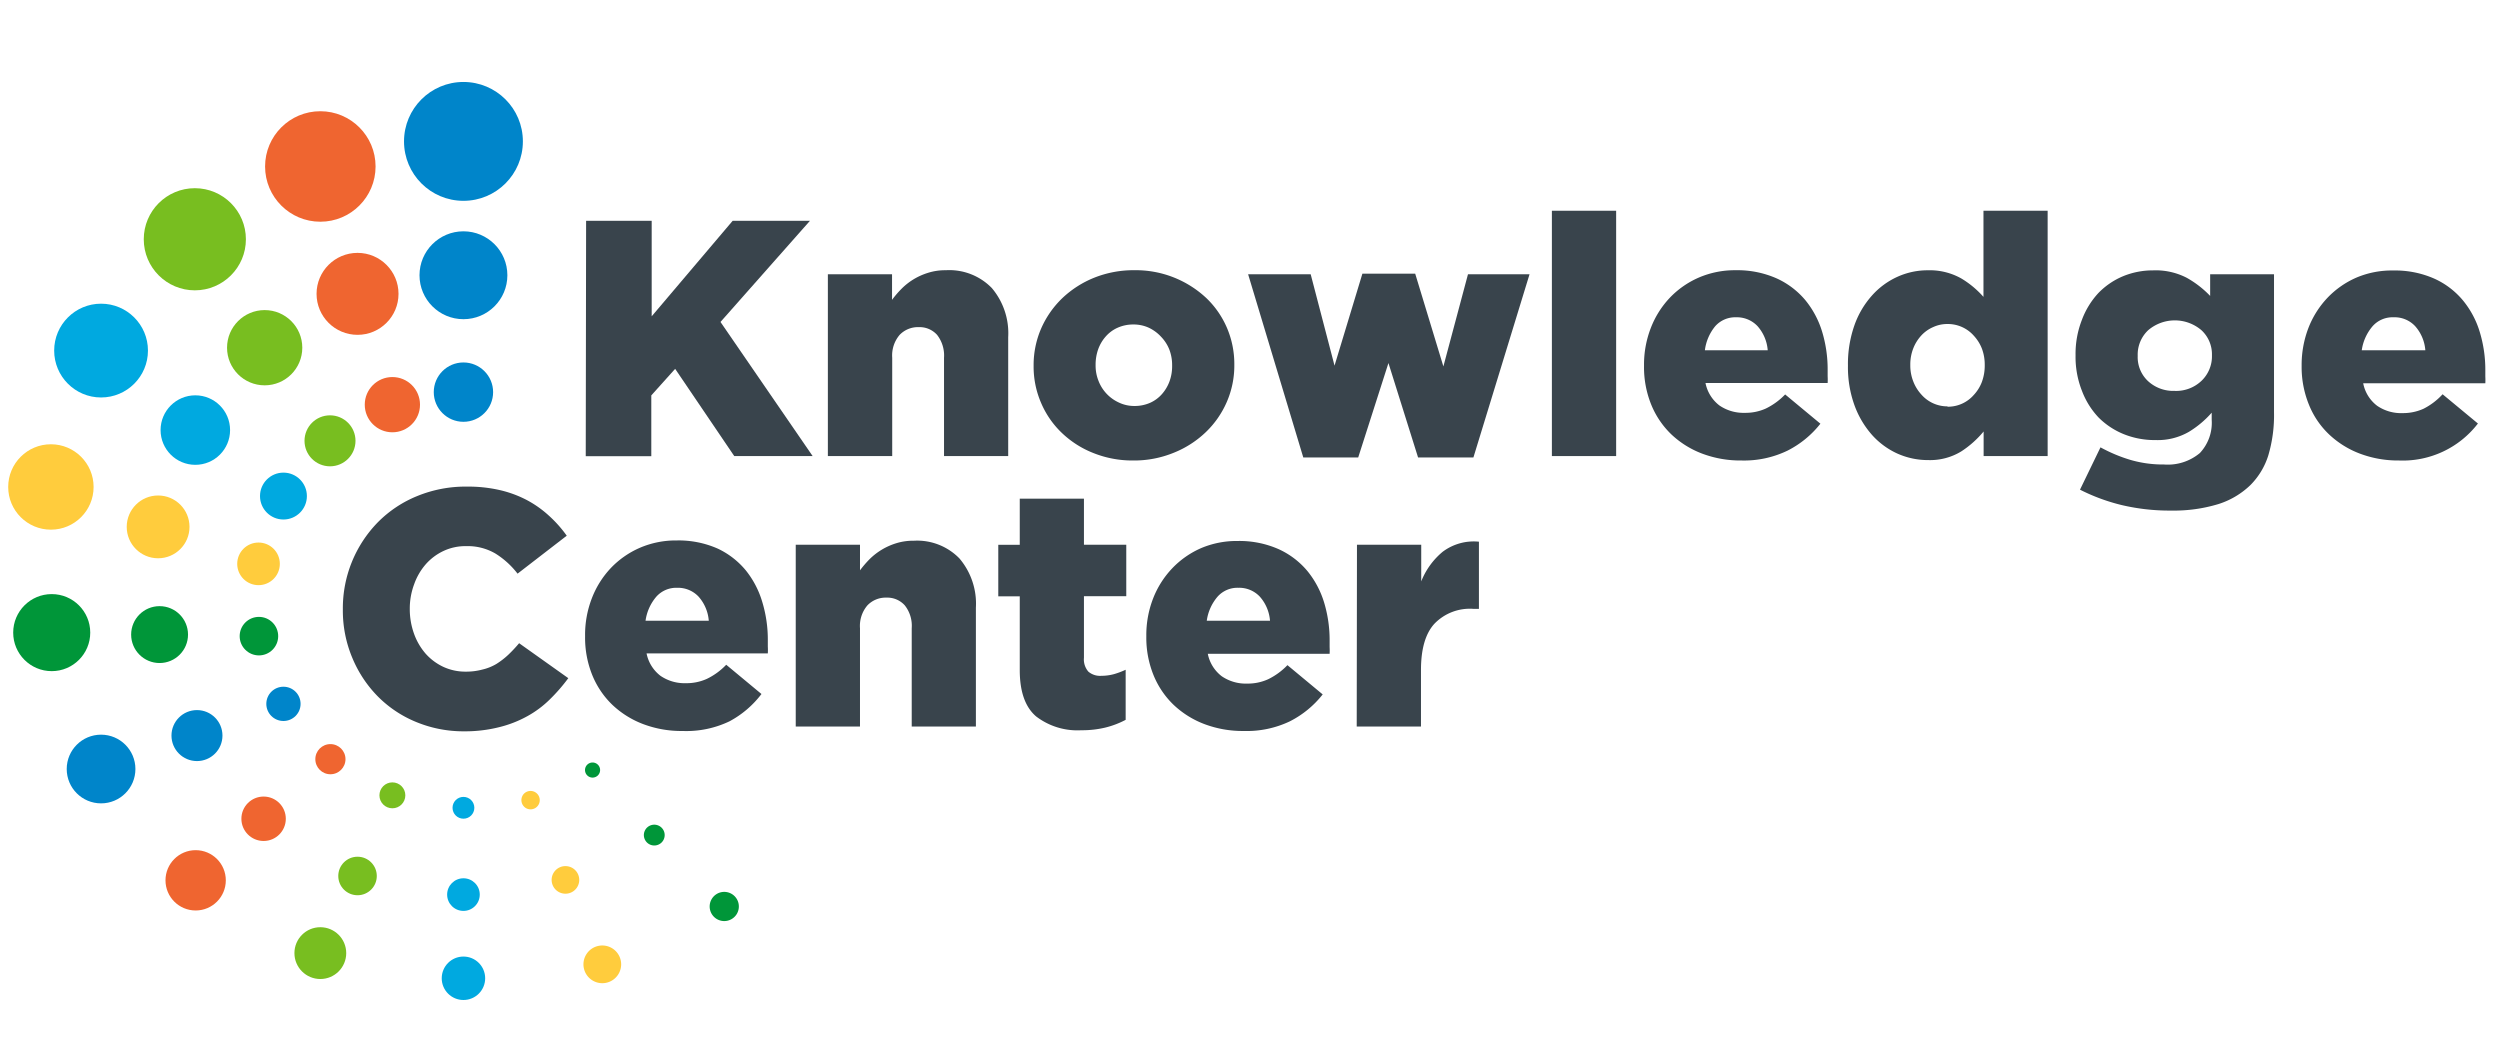
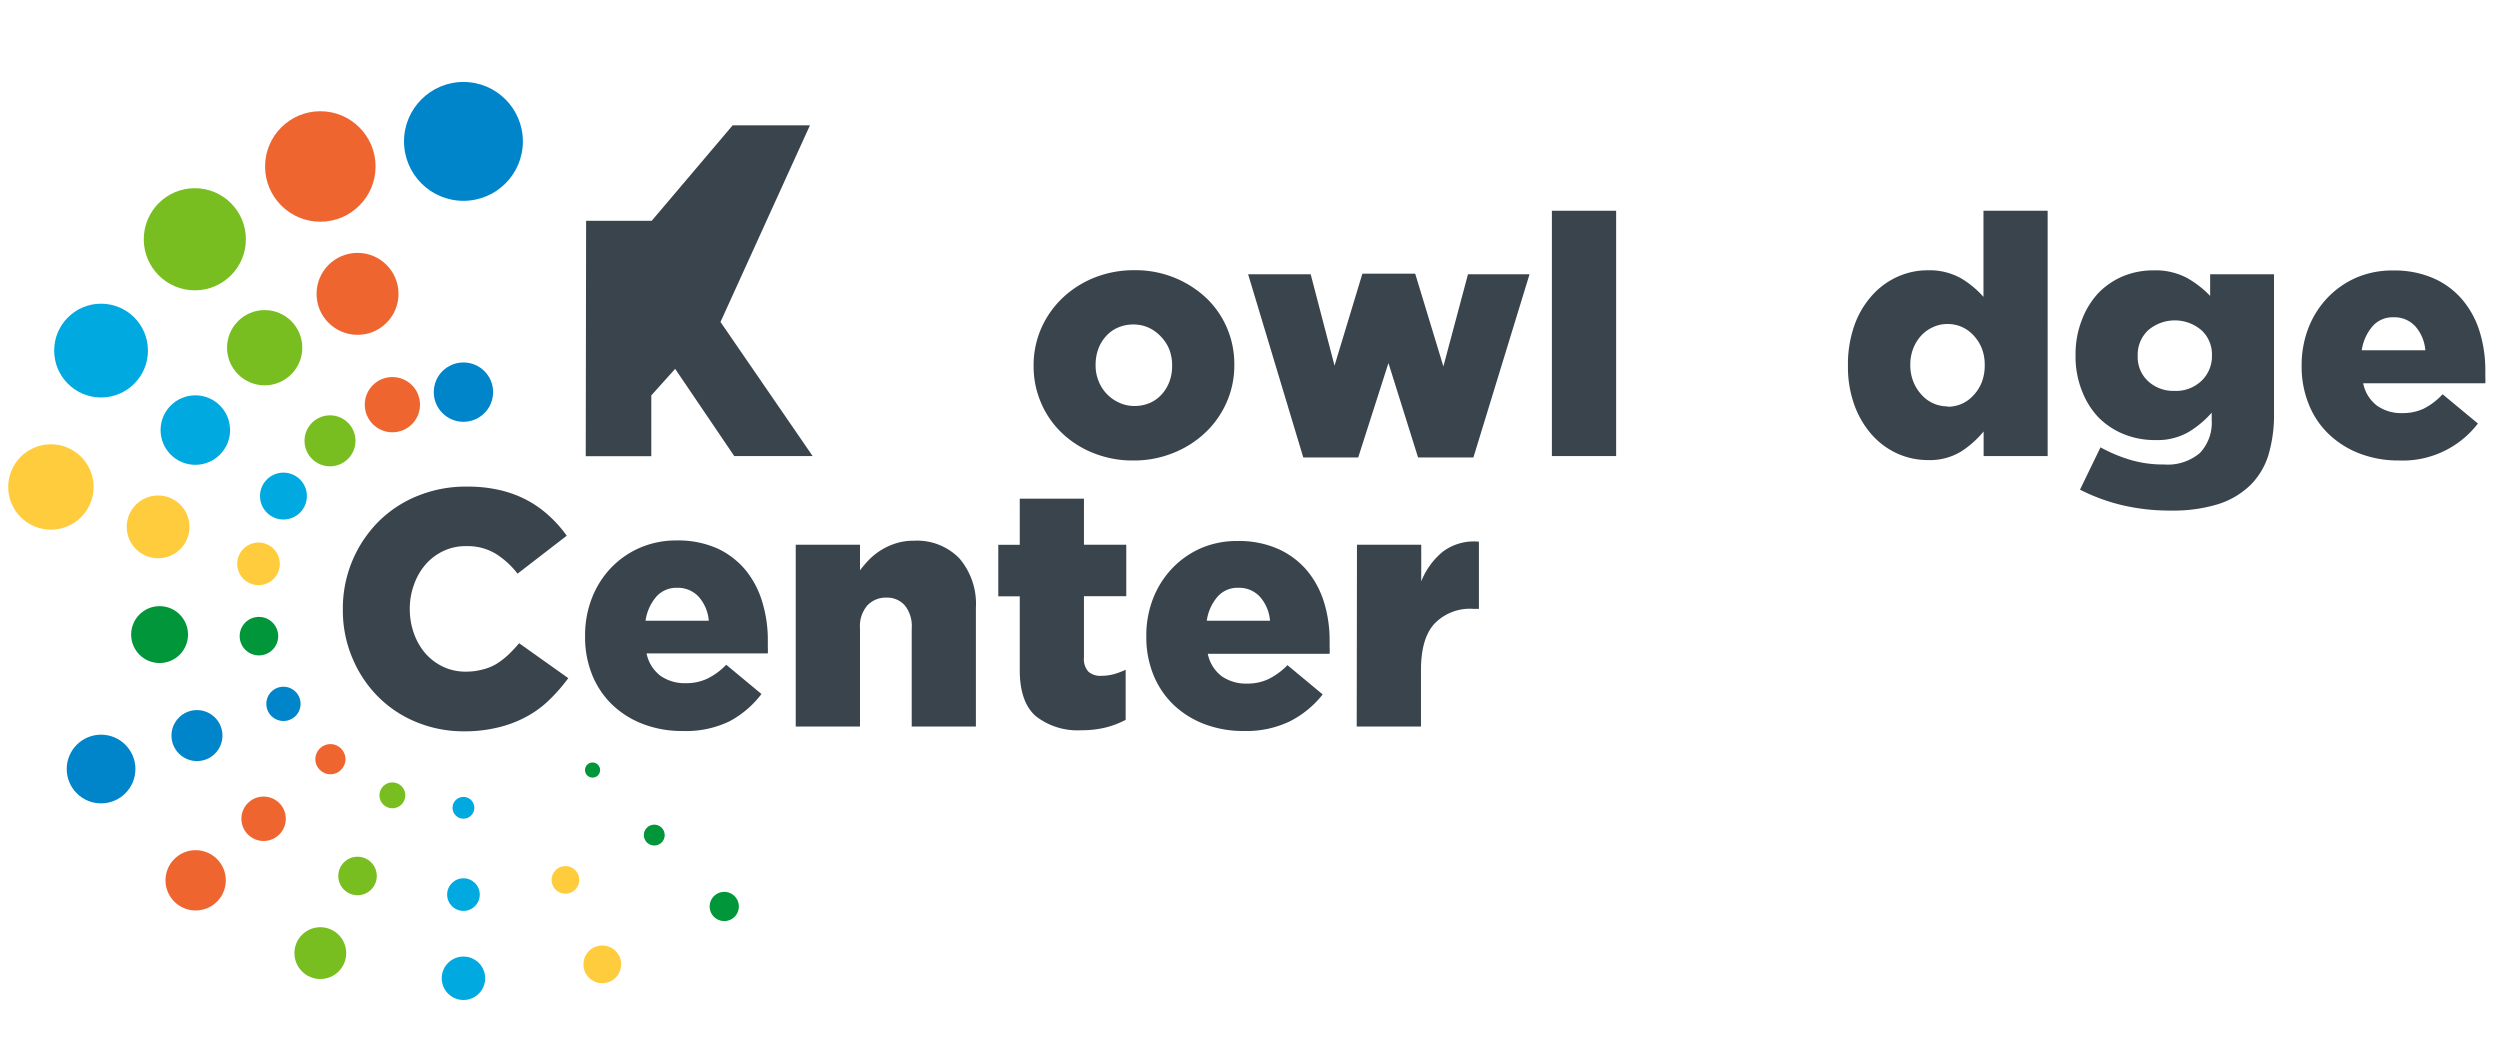
<svg xmlns="http://www.w3.org/2000/svg" id="Layer_2" data-name="Layer 2" width="271.707" height="114.028" viewBox="0 0 271.707 114.028">
  <g id="Knowledge_Center" data-name="Knowledge Center">
    <rect id="Rectangle_24" data-name="Rectangle 24" width="271.707" height="114.028" opacity="0" />
-     <path id="Path_1" data-name="Path 1" d="M71.5,26.94h7.127V37.318l8.8-10.378h8.4L86.105,37.933,96.119,52.507H87.6l-6.423-9.479-2.592,2.886v6.61H71.46Z" transform="translate(-7.8 -2.941)" fill="#39444c" />
-     <path id="Path_2" data-name="Path 2" d="M101,33.405h6.975v2.779a10.992,10.992,0,0,1,1.042-1.212,6.912,6.912,0,0,1,1.292-1.016,7,7,0,0,1,1.595-.713,6.12,6.12,0,0,1,1.906-.276,6.441,6.441,0,0,1,5.007,1.933,7.6,7.6,0,0,1,1.782,5.345V53.164h-6.975V42.474a3.635,3.635,0,0,0-.757-2.485,2.548,2.548,0,0,0-1.987-.837,2.753,2.753,0,0,0-2.076.837,3.439,3.439,0,0,0-.811,2.485v10.69H101Z" transform="translate(-11.025 -3.597)" fill="#39444c" />
+     <path id="Path_1" data-name="Path 1" d="M71.5,26.94h7.127l8.8-10.378h8.4L86.105,37.933,96.119,52.507H87.6l-6.423-9.479-2.592,2.886v6.61H71.46Z" transform="translate(-7.8 -2.941)" fill="#39444c" />
    <path id="Path_3" data-name="Path 3" d="M136.959,53.646a11.4,11.4,0,0,1-4.365-.811,10.5,10.5,0,0,1-3.448-2.209,9.8,9.8,0,0,1-2.245-3.269,9.924,9.924,0,0,1-.8-3.973V43.3a9.977,9.977,0,0,1,.82-4,10.307,10.307,0,0,1,2.289-3.287,10.976,10.976,0,0,1,3.465-2.227,11.527,11.527,0,0,1,4.383-.82A11.216,11.216,0,0,1,144.879,36a9.852,9.852,0,0,1,2.236,3.234,10,10,0,0,1,.8,3.982v.071a9.916,9.916,0,0,1-.82,4,10.111,10.111,0,0,1-2.289,3.287,10.824,10.824,0,0,1-3.465,2.227,11.367,11.367,0,0,1-4.383.846Zm.071-5.924a4.142,4.142,0,0,0,1.719-.339,3.733,3.733,0,0,0,1.292-.944,4.366,4.366,0,0,0,.829-1.39,4.793,4.793,0,0,0,.285-1.675V43.3a4.722,4.722,0,0,0-.3-1.7,4.249,4.249,0,0,0-.891-1.39,4.338,4.338,0,0,0-1.318-.98,3.947,3.947,0,0,0-1.684-.365,4.142,4.142,0,0,0-1.719.347,3.733,3.733,0,0,0-1.292.944,4.266,4.266,0,0,0-.828,1.39,5,5,0,0,0-.285,1.666v.071a4.454,4.454,0,0,0,.312,1.7,4.267,4.267,0,0,0,2.209,2.361A3.866,3.866,0,0,0,137.031,47.722Z" transform="translate(-13.765 -3.599)" fill="#39444c" />
    <path id="Path_4" data-name="Path 4" d="M152.27,33.451h6.8l2.592,9.933,3.029-10h5.737l3.064,10.084,2.673-10.013h6.69l-6.1,19.91h-6.013L167.521,43.1l-3.287,10.263h-5.969Z" transform="translate(-16.621 -3.644)" fill="#39444c" />
    <path id="Path_5" data-name="Path 5" d="M189.33,25.71h6.984V52.373H189.33Z" transform="translate(-20.667 -2.806)" fill="#39444c" />
-     <path id="Path_6" data-name="Path 6" d="M211.162,53.646a11.777,11.777,0,0,1-4.276-.748,10.013,10.013,0,0,1-3.341-2.085,9.364,9.364,0,0,1-2.191-3.234,10.833,10.833,0,0,1-.784-4.2V43.3a11,11,0,0,1,.73-4.036,10.013,10.013,0,0,1,2.058-3.287,9.684,9.684,0,0,1,3.162-2.209,9.9,9.9,0,0,1,4.018-.8,10.512,10.512,0,0,1,4.454.891,8.82,8.82,0,0,1,3.109,2.361,9.994,9.994,0,0,1,1.826,3.43,14.092,14.092,0,0,1,.6,4.151v.686a6.853,6.853,0,0,1,0,.739H207.251a4.062,4.062,0,0,0,1.514,2.441,4.624,4.624,0,0,0,2.762.8A5.345,5.345,0,0,0,213.808,48a7.384,7.384,0,0,0,2.1-1.532l3.831,3.18a10.689,10.689,0,0,1-3.563,2.922A10.85,10.85,0,0,1,211.162,53.646Zm2.851-11.982a4.454,4.454,0,0,0-1.1-2.61,3.073,3.073,0,0,0-2.343-.971,2.9,2.9,0,0,0-2.263.971,5.1,5.1,0,0,0-1.122,2.61Z" transform="translate(-21.893 -3.599)" fill="#39444c" />
    <path id="Path_7" data-name="Path 7" d="M234.18,52.809a8.116,8.116,0,0,1-3.341-.7,8.294,8.294,0,0,1-2.771-2.031,10.031,10.031,0,0,1-1.906-3.216,12.143,12.143,0,0,1-.713-4.267v-.08a12.683,12.683,0,0,1,.695-4.329,9.683,9.683,0,0,1,1.9-3.243,8.249,8.249,0,0,1,2.771-2.049,7.946,7.946,0,0,1,3.314-.713,7,7,0,0,1,3.644.891,10.253,10.253,0,0,1,2.405,2V25.71h6.975V52.373h-6.958V49.7a10.762,10.762,0,0,1-2.414,2.156A6.494,6.494,0,0,1,234.18,52.809Zm2.1-5.8a3.724,3.724,0,0,0,2.833-1.265,4.313,4.313,0,0,0,.891-1.425,5.1,5.1,0,0,0,.312-1.782v-.071a4.972,4.972,0,0,0-.312-1.782,4.454,4.454,0,0,0-.891-1.408,3.759,3.759,0,0,0-2.833-1.256,3.653,3.653,0,0,0-1.559.33,3.831,3.831,0,0,0-1.274.891,4.454,4.454,0,0,0-.891,1.408,4.766,4.766,0,0,0-.33,1.782V42.5a4.741,4.741,0,0,0,.33,1.782,4.507,4.507,0,0,0,.891,1.425,3.759,3.759,0,0,0,2.833,1.265Z" transform="translate(-24.609 -2.806)" fill="#39444c" />
    <path id="Path_8" data-name="Path 8" d="M263.625,59.089a22.619,22.619,0,0,1-5.345-.588,20.827,20.827,0,0,1-4.579-1.684l2.227-4.6a16.711,16.711,0,0,0,3.251,1.363,12.615,12.615,0,0,0,3.652.5,5.416,5.416,0,0,0,3.9-1.247,4.793,4.793,0,0,0,1.283-3.617v-.766a10.629,10.629,0,0,1-2.485,2.085,6.78,6.78,0,0,1-3.617.891A9.007,9.007,0,0,1,258.5,50.8a8.241,8.241,0,0,1-2.779-1.826,8.658,8.658,0,0,1-1.808-2.9,10,10,0,0,1-.695-3.822v-.071a10.119,10.119,0,0,1,.695-3.831,8.8,8.8,0,0,1,1.782-2.9,8.071,8.071,0,0,1,2.673-1.826,8.516,8.516,0,0,1,3.269-.641,7.368,7.368,0,0,1,3.653.8,10.849,10.849,0,0,1,2.557,1.978V33.406h6.94V48.416a15.373,15.373,0,0,1-.615,4.659,7.909,7.909,0,0,1-1.942,3.234,8.855,8.855,0,0,1-3.465,2.067A16.641,16.641,0,0,1,263.625,59.089Zm.4-13.006a3.991,3.991,0,0,0,2.886-1.1,3.688,3.688,0,0,0,1.131-2.744v-.071a3.563,3.563,0,0,0-1.131-2.673,4.454,4.454,0,0,0-5.808,0,3.635,3.635,0,0,0-1.131,2.735v.071a3.563,3.563,0,0,0,1.131,2.726,4.045,4.045,0,0,0,2.922,1.051Z" transform="translate(-27.641 -3.598)" fill="#39444c" />
    <path id="Path_9" data-name="Path 9" d="M291.392,53.649a11.732,11.732,0,0,1-4.267-.748,10.012,10.012,0,0,1-3.341-2.085,9.124,9.124,0,0,1-2.192-3.234,10.835,10.835,0,0,1-.793-4.2v-.08a11.19,11.19,0,0,1,.73-4.036,10.042,10.042,0,0,1,2.067-3.287,9.685,9.685,0,0,1,3.163-2.209A9.861,9.861,0,0,1,290.777,33a10.512,10.512,0,0,1,4.454.891,8.7,8.7,0,0,1,3.1,2.361,9.842,9.842,0,0,1,1.826,3.43,14.085,14.085,0,0,1,.606,4.151v.686a6.885,6.885,0,0,1,0,.739H287.49A4.027,4.027,0,0,0,289,47.7a4.579,4.579,0,0,0,2.753.8,5.4,5.4,0,0,0,2.29-.472,7.236,7.236,0,0,0,2.076-1.577l3.839,3.18a10.3,10.3,0,0,1-8.588,4.018Zm2.851-11.982a4.455,4.455,0,0,0-1.1-2.61,3.056,3.056,0,0,0-2.37-.971,2.887,2.887,0,0,0-2.263.971,5.106,5.106,0,0,0-1.176,2.61Z" transform="translate(-30.651 -3.602)" fill="#39444c" />
    <path id="Path_10" data-name="Path 10" d="M55.006,85.962a13.416,13.416,0,0,1-5.149-.989,12.561,12.561,0,0,1-4.187-2.762,13.086,13.086,0,0,1-2.8-4.2,13.238,13.238,0,0,1-1.042-5.274v-.08a13.363,13.363,0,0,1,3.831-9.443,12.757,12.757,0,0,1,4.258-2.824,13.835,13.835,0,0,1,5.425-1.024,15.252,15.252,0,0,1,3.563.383,12.249,12.249,0,0,1,2.9,1.069,11.661,11.661,0,0,1,2.441,1.728,13.362,13.362,0,0,1,1.915,2.156l-5.345,4.125a9.1,9.1,0,0,0-2.414-2.191,5.977,5.977,0,0,0-3.18-.8,5.586,5.586,0,0,0-2.459.526,5.942,5.942,0,0,0-1.924,1.443,6.7,6.7,0,0,0-1.256,2.156,7.581,7.581,0,0,0-.481,2.628v.071a7.9,7.9,0,0,0,.454,2.673,6.788,6.788,0,0,0,1.256,2.174,5.942,5.942,0,0,0,1.924,1.443,5.71,5.71,0,0,0,2.459.526,6.754,6.754,0,0,0,1.782-.223,5.345,5.345,0,0,0,1.541-.615A8.491,8.491,0,0,0,59.8,77.65a14.862,14.862,0,0,0,1.185-1.265l5.345,3.8a19.036,19.036,0,0,1-2,2.3,11.056,11.056,0,0,1-2.441,1.826,12.41,12.41,0,0,1-3.073,1.2A15.146,15.146,0,0,1,55.006,85.962Z" transform="translate(-4.566 -6.48)" fill="#39444c" />
    <path id="Path_11" data-name="Path 11" d="M81.972,86.642a11.777,11.777,0,0,1-4.276-.748,10.013,10.013,0,0,1-3.341-2.085,9.363,9.363,0,0,1-2.191-3.234,10.834,10.834,0,0,1-.784-4.2V76.3a11,11,0,0,1,.731-4.071,10.012,10.012,0,0,1,2.058-3.287,9.683,9.683,0,0,1,3.163-2.209,9.9,9.9,0,0,1,4.018-.8,10.512,10.512,0,0,1,4.454.891A8.819,8.819,0,0,1,88.858,69.2a10,10,0,0,1,1.782,3.43,14.093,14.093,0,0,1,.6,4.151v.686a6.83,6.83,0,0,1,0,.739H78.061a4.062,4.062,0,0,0,1.514,2.441,4.624,4.624,0,0,0,2.762.8,5.345,5.345,0,0,0,2.281-.472,7.269,7.269,0,0,0,2.1-1.532l3.831,3.18a10.69,10.69,0,0,1-3.474,2.967,10.85,10.85,0,0,1-5.1,1.051ZM84.823,74.66a4.454,4.454,0,0,0-1.1-2.61,3.073,3.073,0,0,0-2.343-.971,2.9,2.9,0,0,0-2.263.971,5.1,5.1,0,0,0-1.167,2.61Z" transform="translate(-7.791 -7.196)" fill="#39444c" />
    <path id="Path_12" data-name="Path 12" d="M97.08,66.405h6.984v2.779a11.928,11.928,0,0,1,1.042-1.212,7.064,7.064,0,0,1,2.886-1.728,6.183,6.183,0,0,1,1.915-.276,6.405,6.405,0,0,1,4.971,1.933,7.6,7.6,0,0,1,1.782,5.345V86.164h-6.975V75.474a3.563,3.563,0,0,0-.757-2.485,2.548,2.548,0,0,0-1.987-.837,2.735,2.735,0,0,0-2.067.837,3.439,3.439,0,0,0-.811,2.485v10.69H97.08Z" transform="translate(-10.597 -7.2)" fill="#39444c" />
    <path id="Path_13" data-name="Path 13" d="M130.823,86.006a7.376,7.376,0,0,1-4.917-1.5c-1.176-1-1.782-2.673-1.782-5.042V71.45H121.79v-5.6h2.334V60.84H131.1v5.007H135.7v5.594H131.1v6.681a2.022,2.022,0,0,0,.481,1.514,1.96,1.96,0,0,0,1.416.454,5.273,5.273,0,0,0,1.354-.178,8.586,8.586,0,0,0,1.283-.481v5.443a9.61,9.61,0,0,1-2.156.828A10.805,10.805,0,0,1,130.823,86.006Z" transform="translate(-13.294 -6.641)" fill="#39444c" />
    <path id="Path_14" data-name="Path 14" d="M150.442,86.649a11.777,11.777,0,0,1-4.276-.748,10.014,10.014,0,0,1-3.341-2.085,9.363,9.363,0,0,1-2.191-3.234,10.834,10.834,0,0,1-.784-4.2v-.08a11,11,0,0,1,.731-4.036,10.013,10.013,0,0,1,2.076-3.287,9.684,9.684,0,0,1,3.162-2.209A9.9,9.9,0,0,1,149.783,66a10.512,10.512,0,0,1,4.454.891,8.819,8.819,0,0,1,3.109,2.361,9.995,9.995,0,0,1,1.826,3.43,14.092,14.092,0,0,1,.6,4.151v.686a6.857,6.857,0,0,1,0,.739H146.531a4.063,4.063,0,0,0,1.514,2.441,4.624,4.624,0,0,0,2.762.8,5.345,5.345,0,0,0,2.281-.472,7.385,7.385,0,0,0,2.1-1.532l3.831,3.18a10.69,10.69,0,0,1-3.563,2.922,10.85,10.85,0,0,1-5.015,1.051Zm2.851-11.982a4.454,4.454,0,0,0-1.1-2.61,3.073,3.073,0,0,0-2.343-.971,2.9,2.9,0,0,0-2.263.971,5.1,5.1,0,0,0-1.167,2.61Z" transform="translate(-15.265 -7.204)" fill="#39444c" />
    <path id="Path_15" data-name="Path 15" d="M165.547,66.416h6.984V70.4a8.018,8.018,0,0,1,2.325-3.216,5.621,5.621,0,0,1,3.946-1.1v7.3h-.588A5.345,5.345,0,0,0,173.965,75c-.98,1.069-1.461,2.753-1.461,5.033v6.138H165.52Z" transform="translate(-18.068 -7.211)" fill="#39444c" />
    <path id="Path_16" data-name="Path 16" d="M79.058,102.684a1.131,1.131,0,1,0-.485-.723A1.14,1.14,0,0,0,79.058,102.684Z" transform="translate(-8.574 -10.981)" fill="#009639" />
    <circle id="Ellipse_1" data-name="Ellipse 1" cx="6.459" cy="6.459" r="6.459" transform="translate(43.91 8.908)" fill="#0085ca" />
    <circle id="Ellipse_2" data-name="Ellipse 2" cx="6.004" cy="6.004" r="6.004" transform="translate(28.81 12.089)" fill="#ef6530" />
    <circle id="Ellipse_3" data-name="Ellipse 3" cx="5.55" cy="5.55" r="5.55" transform="translate(15.625 20.454)" fill="#78be20" />
    <circle id="Ellipse_4" data-name="Ellipse 4" cx="5.096" cy="5.096" r="5.096" transform="translate(5.888 33.006)" fill="#00a9e0" />
    <circle id="Ellipse_5" data-name="Ellipse 5" cx="4.641" cy="4.641" r="4.641" transform="translate(0.891 48.284)" fill="#ffcc3d" />
-     <circle id="Ellipse_6" data-name="Ellipse 6" cx="4.187" cy="4.187" r="4.187" transform="translate(1.434 64.568)" fill="#009639" />
    <circle id="Ellipse_7" data-name="Ellipse 7" cx="3.733" cy="3.733" r="3.733" transform="translate(7.251 79.846)" fill="#0085ca" />
    <circle id="Ellipse_8" data-name="Ellipse 8" cx="3.278" cy="3.278" r="3.278" transform="translate(17.986 92.398)" fill="#ef6530" />
    <circle id="Ellipse_9" data-name="Ellipse 9" cx="2.815" cy="2.815" r="2.815" transform="translate(31.999 100.772)" fill="#78be20" />
    <circle id="Ellipse_10" data-name="Ellipse 10" cx="2.361" cy="2.361" r="2.361" transform="translate(48.008 103.961)" fill="#00a9e0" />
-     <circle id="Ellipse_11" data-name="Ellipse 11" cx="4.775" cy="4.775" r="4.775" transform="translate(45.593 25.14)" fill="#0085ca" />
    <circle id="Ellipse_12" data-name="Ellipse 12" cx="4.454" cy="4.454" r="4.454" transform="translate(34.404 27.483)" fill="#ef6530" />
    <circle id="Ellipse_13" data-name="Ellipse 13" cx="4.089" cy="4.089" r="4.089" transform="translate(24.676 33.701)" fill="#78be20" />
    <circle id="Ellipse_14" data-name="Ellipse 14" cx="3.777" cy="3.777" r="3.777" transform="translate(17.452 42.965)" fill="#00a9e0" />
    <circle id="Ellipse_15" data-name="Ellipse 15" cx="3.412" cy="3.412" r="3.412" transform="translate(13.772 53.851)" fill="#ffcc3d" />
    <circle id="Ellipse_16" data-name="Ellipse 16" cx="3.091" cy="3.091" r="3.091" transform="translate(14.253 65.878)" fill="#009639" />
    <circle id="Ellipse_17" data-name="Ellipse 17" cx="2.771" cy="2.771" r="2.771" transform="translate(18.636 77.174)" fill="#0085ca" />
    <circle id="Ellipse_18" data-name="Ellipse 18" cx="2.414" cy="2.414" r="2.414" transform="translate(26.235 86.572)" fill="#ef6530" />
    <circle id="Ellipse_19" data-name="Ellipse 19" cx="2.093" cy="2.093" r="2.093" transform="translate(36.765 93.111)" fill="#78be20" />
    <circle id="Ellipse_20" data-name="Ellipse 20" cx="1.773" cy="1.773" r="1.773" transform="translate(48.596 95.454)" fill="#00a9e0" />
    <circle id="Ellipse_21" data-name="Ellipse 21" cx="3.225" cy="3.225" r="3.225" transform="translate(47.143 39.393)" fill="#0085ca" />
    <circle id="Ellipse_22" data-name="Ellipse 22" cx="3.002" cy="3.002" r="3.002" transform="translate(39.643 40.979)" fill="#ef6530" />
    <circle id="Ellipse_23" data-name="Ellipse 23" cx="2.771" cy="2.771" r="2.771" transform="translate(33.095 45.139)" fill="#78be20" />
    <circle id="Ellipse_24" data-name="Ellipse 24" cx="2.548" cy="2.548" r="2.548" transform="translate(28.258 51.366)" fill="#00a9e0" />
    <circle id="Ellipse_25" data-name="Ellipse 25" cx="2.316" cy="2.316" r="2.316" transform="translate(25.781 58.965)" fill="#ffcc3d" />
    <circle id="Ellipse_26" data-name="Ellipse 26" cx="2.093" cy="2.093" r="2.093" transform="translate(26.048 67.045)" fill="#009639" />
    <circle id="Ellipse_27" data-name="Ellipse 27" cx="1.862" cy="1.862" r="1.862" transform="translate(28.944 74.635)" fill="#0085ca" />
    <circle id="Ellipse_28" data-name="Ellipse 28" cx="1.639" cy="1.639" r="1.639" transform="translate(34.271 80.871)" fill="#ef6530" />
    <circle id="Ellipse_29" data-name="Ellipse 29" cx="1.408" cy="1.408" r="1.408" transform="translate(41.237 85.031)" fill="#78be20" />
    <circle id="Ellipse_30" data-name="Ellipse 30" cx="1.185" cy="1.185" r="1.185" transform="translate(49.183 86.608)" fill="#00a9e0" />
    <path id="Path_17" data-name="Path 17" d="M87.284,111.714a1.586,1.586,0,1,0-.437-2.2A1.586,1.586,0,0,0,87.284,111.714Z" transform="translate(-9.451 -11.877)" fill="#009639" />
    <path id="Path_18" data-name="Path 18" d="M72.089,119.1a2.049,2.049,0,1,0-.561-2.842,2.049,2.049,0,0,0,.561,2.842Z" transform="translate(-7.77 -12.591)" fill="#ffcc3d" />
    <path id="Path_19" data-name="Path 19" d="M67.968,108.414a1.5,1.5,0,1,0-.419-2.076,1.5,1.5,0,0,0,.419,2.076Z" transform="translate(-7.346 -11.535)" fill="#ffcc3d" />
    <path id="Path_20" data-name="Path 20" d="M71.735,94.526A.82.82,0,1,0,71.387,94,.82.82,0,0,0,71.735,94.526Z" transform="translate(-7.791 -10.154)" fill="#009639" />
-     <path id="Path_21" data-name="Path 21" d="M64.047,98.326a1,1,0,1,0-.276-1.381A1.016,1.016,0,0,0,64.047,98.326Z" transform="translate(-6.943 -10.534)" fill="#ffcc3d" />
  </g>
</svg>